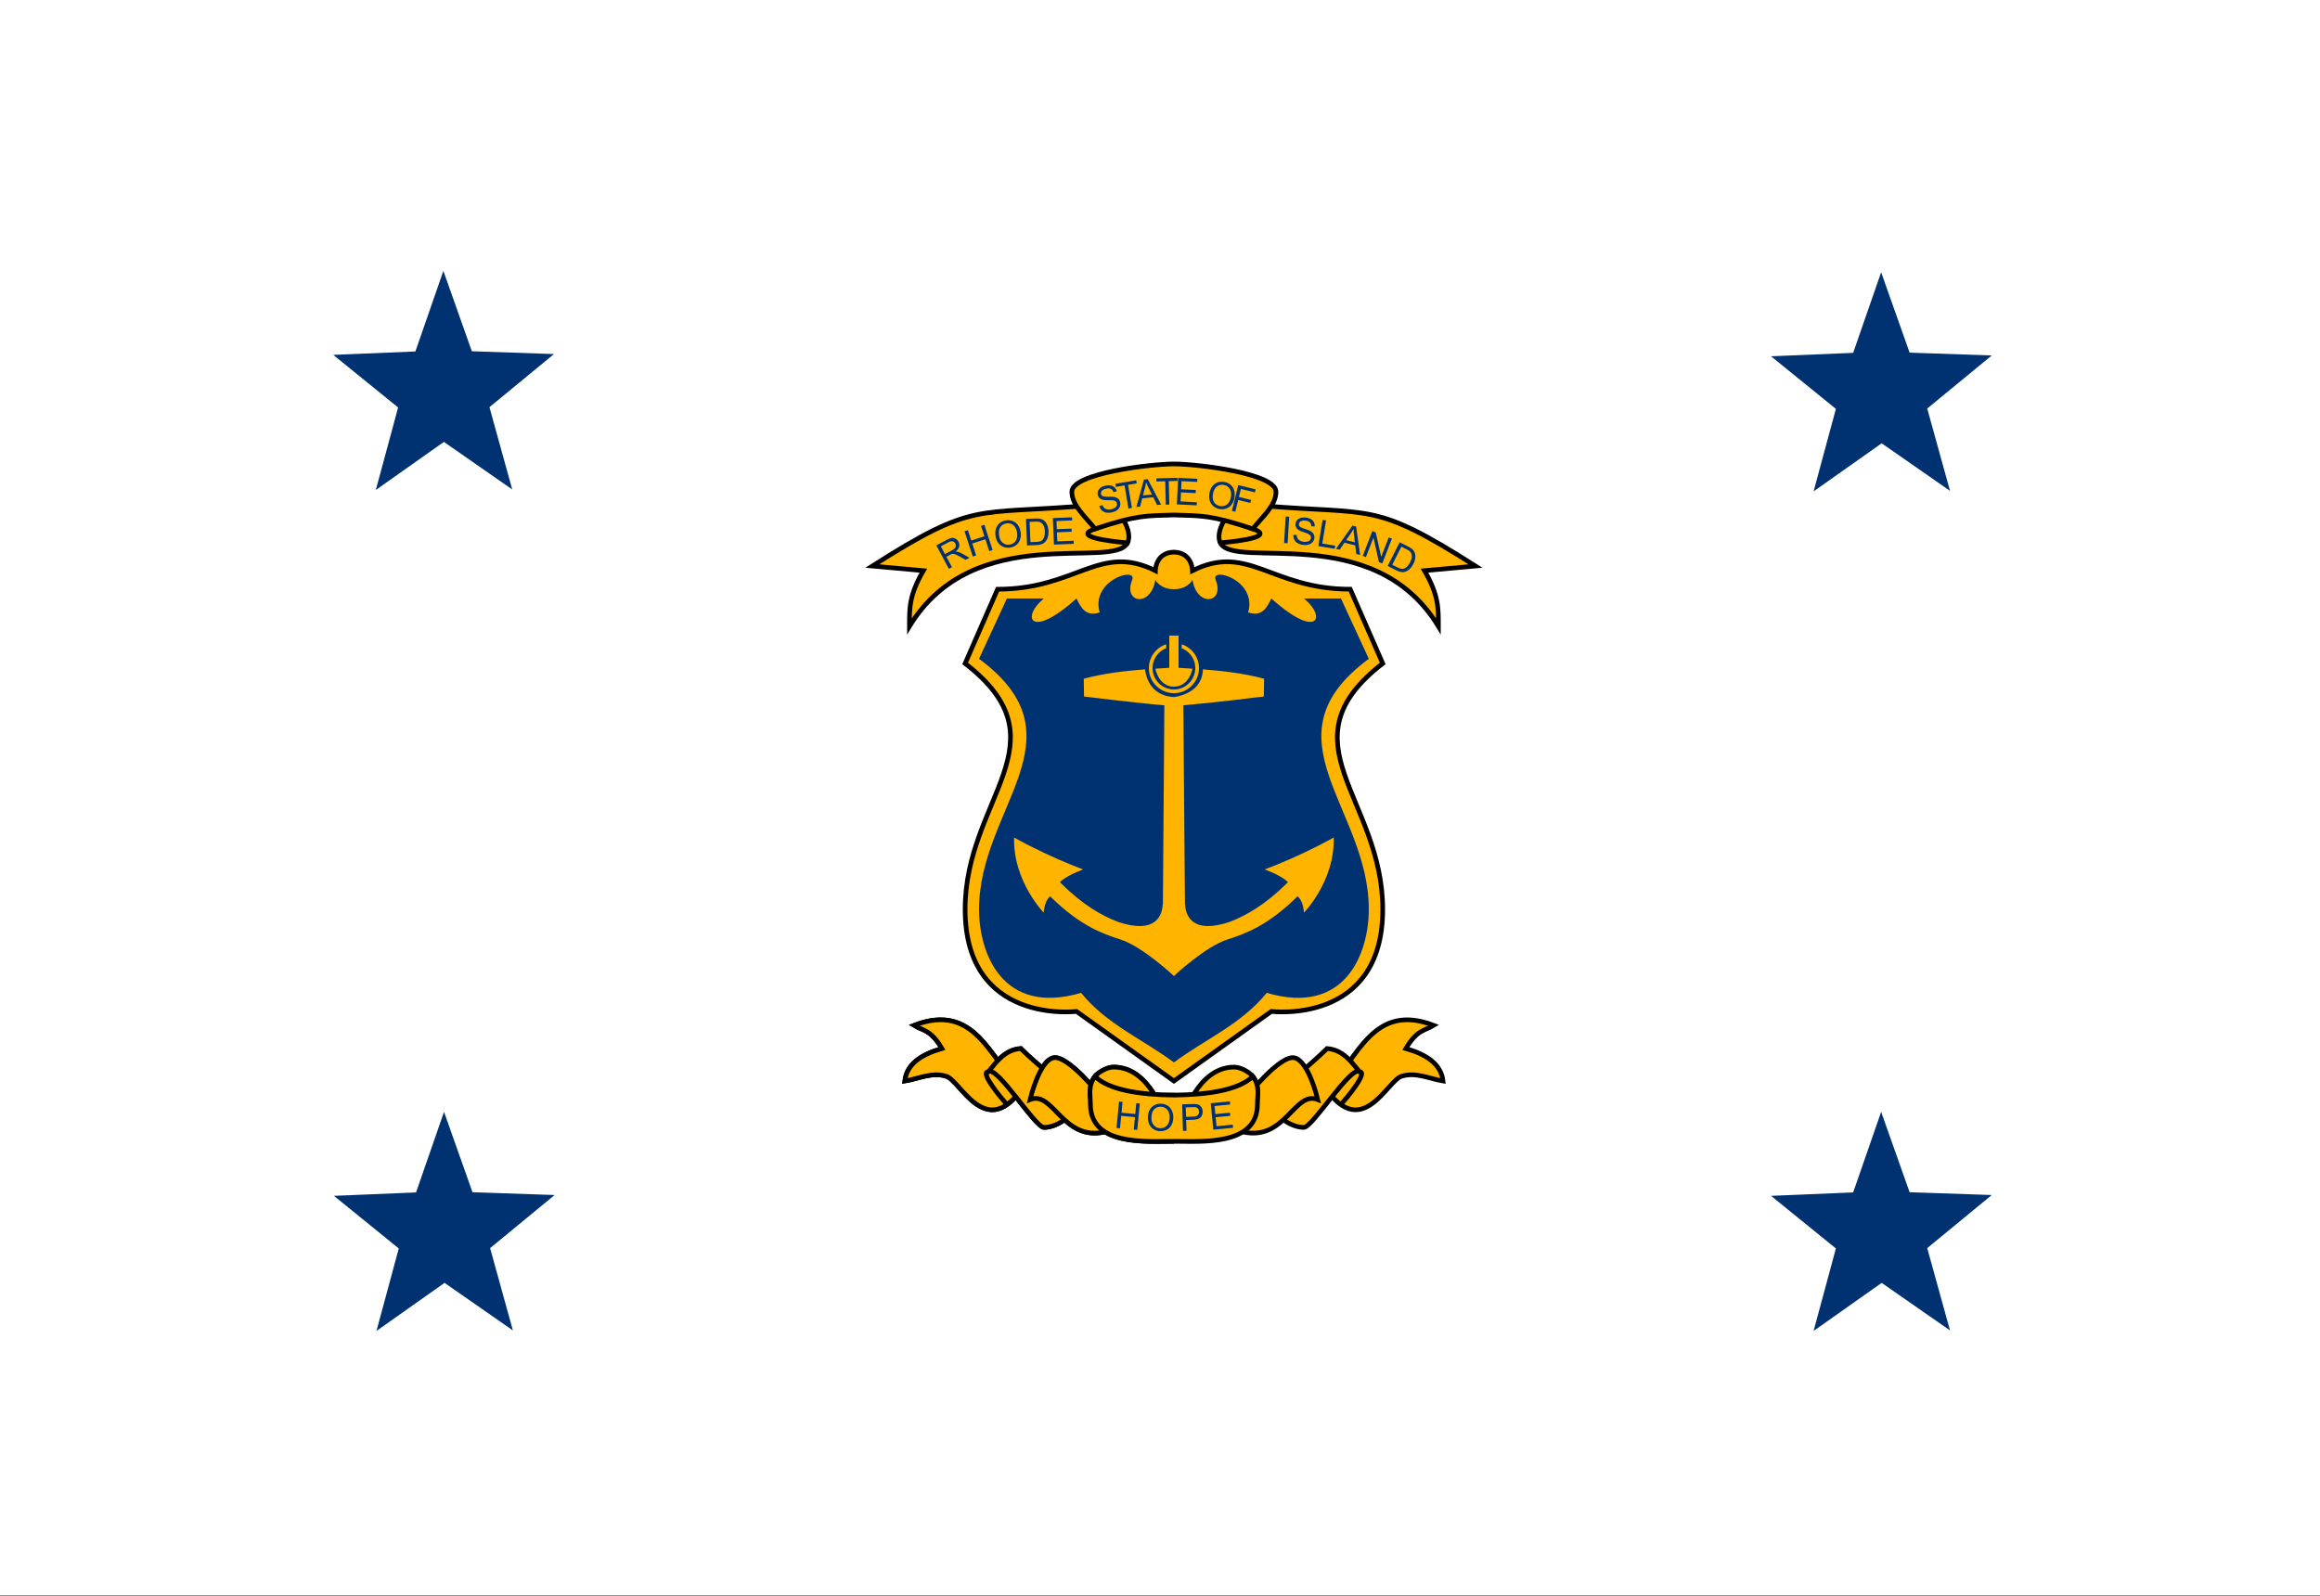
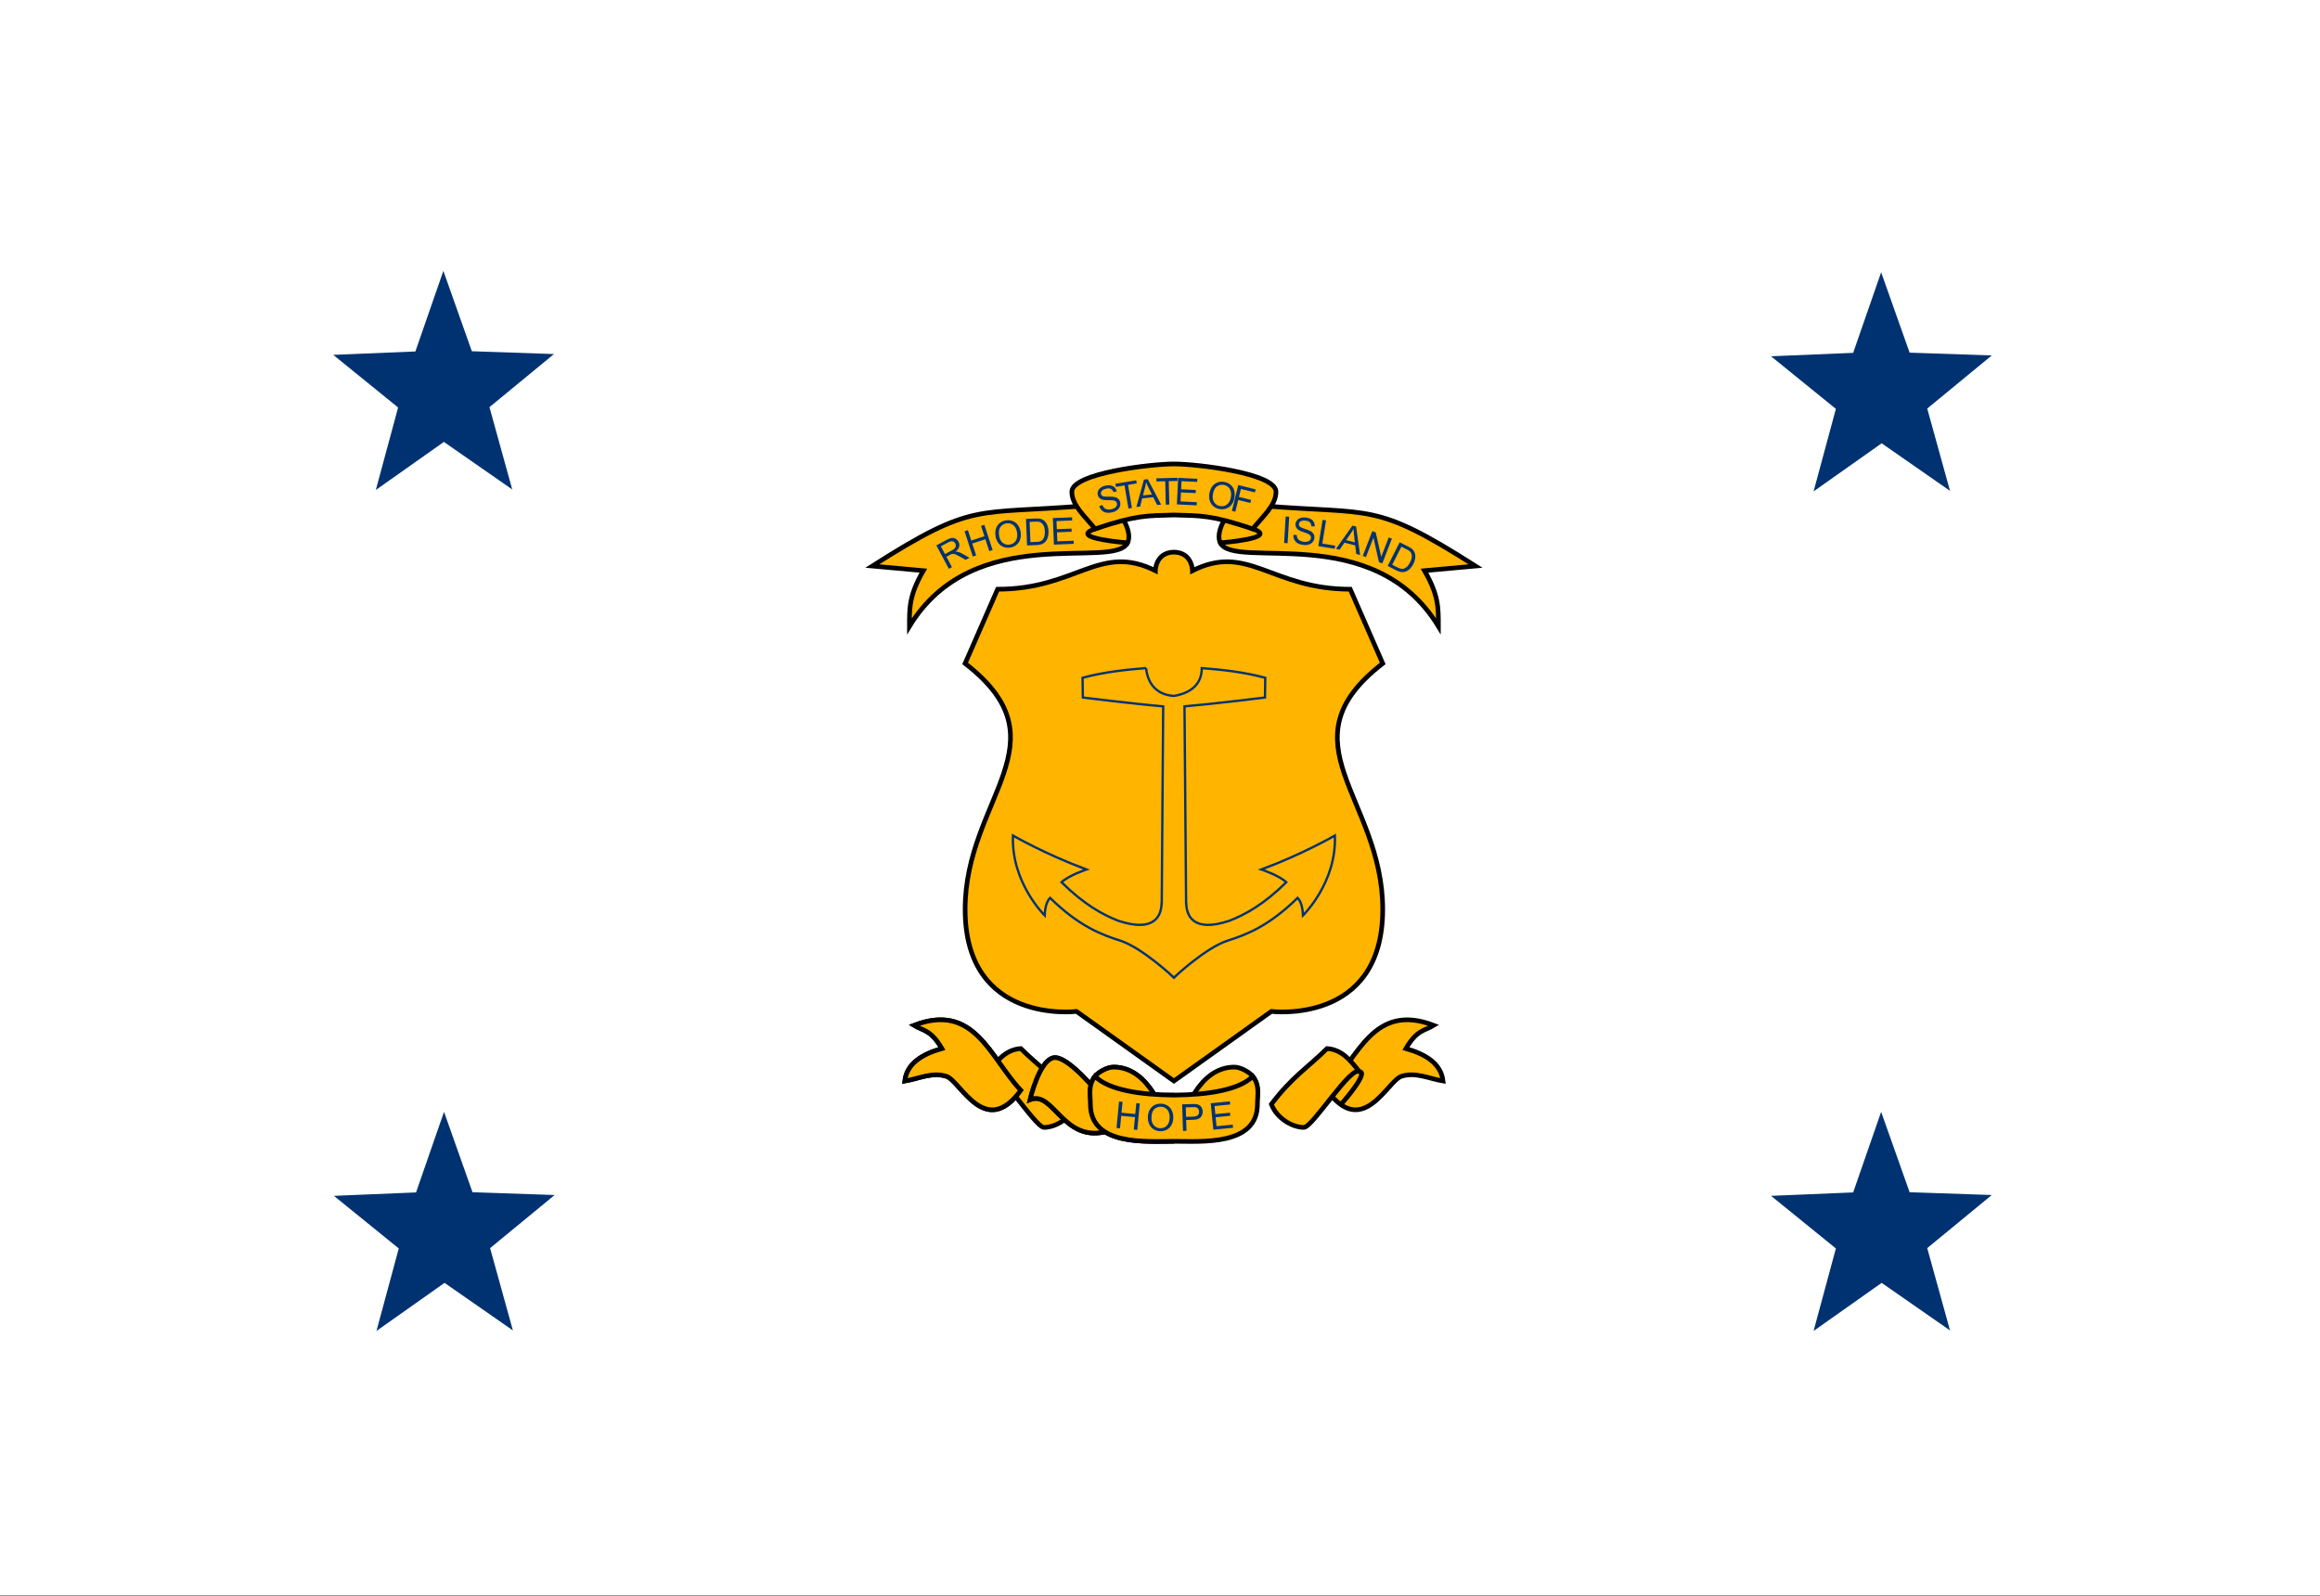
<svg xmlns="http://www.w3.org/2000/svg" width="500" height="344" version="1.0">
  <rect width="100%" height="100%" fill="#808080" stroke="none" />
  <path style="fill:#fff;fill-opacity:1" d="M-277.557-.356h978.66v652.44h-978.66z" transform="matrix(.511 0 0 .527 141.805 .188)" />
  <path style="fill:#ffb400;stroke:#000;stroke-width:1px;stroke-linecap:butt;stroke-linejoin:miter;stroke-opacity:1;fill-opacity:1" d="M253 119c-3.983.086-4 4-4 4-12-6-17 4-34 4l-7 16c22 17 0 29 0 53 0 25 24 22 24 22l21 15 21-15s24 3 24-22c0-24-22-36 0-53l-7-16c-17 0-22-10-34-4 0 0-.017-3.914-4-4z" />
-   <path style="fill:#003271;stroke:none;stroke-width:1px;stroke-linecap:butt;stroke-linejoin:miter;stroke-opacity:1;fill-opacity:1" d="M243.125 123.875c-2.272-.085-7.625 2.875-6.125 8.125-3 1-4-1-5-3-10 9-12 4-7 0h-8l-6 13c23 17 0 32 0 54 0 9.4 5 23 22 18 5.437 6.756 13.323 10.014 20 15 6.677-4.986 14.563-8.244 20-15 17 5 22-8.6 22-18 0-22-23-37 0-54l-6-13h-8c5 4 3 9-7 0-1 2-2 4-5 3 2-7-8.174-9.936-7-7 2 5-4 6-5 0 0 0-1 2-4 2s-4-2-4-2c-1 6-7 5-5 0 .294-.734-.118-1.097-.875-1.125z" />
  <defs transform="matrix(1.712 0 0 1.712 -237.936 -222.143)">
    <path d="M243 154.98c0 24.84-20.16 45-45 45s-45-20.16-45-45 20.16-45 45-45 45 20.16 45 45" id="a" />
  </defs>
  <path transform="matrix(.094 .001 -.001 .098 93.493 71.154)" d="M183.545 348.582 25.723 245.594-129.2 352.895l49.179-181.922L-229.944 56.79l188.216-9.446 62.264-177.87L87.681 45.562l188.405 4.252-146.718 118.272 54.177 180.497z" style="fill:#003271;fill-opacity:1;fill-rule:evenodd;stroke:none;stroke-width:3.922;marker:none;visibility:visible;display:inline;overflow:visible;enable-background:accumulate" />
  <path transform="matrix(.094 .001 -.001 .098 93.634 252.415)" d="M183.545 348.582 25.723 245.594-129.2 352.895l49.179-181.922L-229.944 56.79l188.216-9.446 62.264-177.87L87.681 45.562l188.405 4.252-146.718 118.272 54.177 180.497z" style="fill:#003271;fill-opacity:1;fill-rule:evenodd;stroke:none;stroke-width:3.922;marker:none;visibility:visible;display:inline;overflow:visible;enable-background:accumulate" />
  <path transform="matrix(.094 .001 -.001 .098 403.358 71.455)" d="M183.545 348.582 25.723 245.594-129.2 352.895l49.179-181.922L-229.944 56.79l188.216-9.446 62.264-177.87L87.681 45.562l188.405 4.252-146.718 118.272 54.177 180.497z" style="fill:#003271;fill-opacity:1;fill-rule:evenodd;stroke:none;stroke-width:3.922;marker:none;visibility:visible;display:inline;overflow:visible;enable-background:accumulate" />
  <path transform="matrix(.094 .001 -.001 .098 403.358 252.415)" d="M183.545 348.582 25.723 245.594-129.2 352.895l49.179-181.922L-229.944 56.79l188.216-9.446 62.264-177.87L87.681 45.562l188.405 4.252-146.718 118.272 54.177 180.497z" style="fill:#003271;fill-opacity:1;fill-rule:evenodd;stroke:none;stroke-width:3.922;marker:none;visibility:visible;display:inline;overflow:visible;enable-background:accumulate" />
  <path d="M247 144c-4.177.333-8.956.81-13.688 2.094l.063 4.25s11.233 1.396 17.313 1.906l-.313 42.469h-.031c-.058 2.364-1.255 6.435-9.313 3.75-3.426-1.333-7.391-3.517-12.25-8.313 1.553-1.476 5.375-2.75 5.375-2.75-8.779-3.233-15.843-7.312-15.843-7.312-.429 10.13 6.843 17.219 6.843 17.219.081-2.122.576-3.164 1.157-3.782 6.266 6.148 11.095 7.928 15.125 9.219 4.636 1.485 11.39 7.77 11.562 7.969.171-.199 6.926-6.484 11.563-7.969 4.029-1.29 8.827-3.071 15.093-9.219.58.618 1.076 1.66 1.157 3.781 0 0 7.303-7.089 6.875-17.218 0 0-7.065 4.08-15.844 7.312 0 0 3.822 1.274 5.375 2.75-4.859 4.796-8.856 6.98-12.281 8.313-8.058 2.685-9.223-1.386-9.282-3.75h-.03l-.345-42.469c6.08-.51 17.344-1.906 17.344-1.906l.063-4.25c-4.72-1.28-9.508-1.76-13.688-2.094.04 3.59-2.565 5.446-6 6-3.77-.235-5.65-2.675-6-6z" style="fill:#ffb400;stroke:#003271;stroke-width:.5;stroke-opacity:1;stroke-miterlimit:4;stroke-dasharray:none;fill-opacity:1" />
  <path style="color:#000;font-style:normal;font-variant:normal;font-weight:400;font-stretch:normal;font-size:medium;line-height:normal;font-family:sans-serif;font-variant-ligatures:normal;font-variant-position:normal;font-variant-caps:normal;font-variant-numeric:normal;font-variant-alternates:normal;font-variant-east-asian:normal;font-feature-settings:normal;font-variation-settings:normal;text-indent:0;text-align:start;text-decoration:none;text-decoration-line:none;text-decoration-style:solid;text-decoration-color:#000;letter-spacing:normal;word-spacing:normal;text-transform:none;writing-mode:lr-tb;direction:ltr;text-orientation:mixed;dominant-baseline:auto;baseline-shift:baseline;text-anchor:start;white-space:normal;shape-padding:0;shape-margin:0;inline-size:0;clip-rule:nonzero;display:inline;overflow:visible;visibility:visible;opacity:1;isolation:auto;mix-blend-mode:normal;color-interpolation:sRGB;color-interpolation-filters:linearRGB;solid-color:#000;solid-opacity:1;vector-effect:none;fill:#ffb400;fill-opacity:1;fill-rule:nonzero;stroke:none;stroke-linecap:square;stroke-linejoin:round;stroke-miterlimit:4;stroke-dasharray:none;stroke-dashoffset:0;stroke-opacity:1;color-rendering:auto;image-rendering:auto;shape-rendering:auto;text-rendering:auto;enable-background:accumulate;stop-color:#000;stop-opacity:1" d="M251.328 138.87A5.407 5.407 0 0 0 247.6 144c0 2.978 2.422 5.4 5.4 5.4s5.4-2.422 5.4-5.4a5.407 5.407 0 0 0-3.728-5.13v.855A4.583 4.583 0 0 1 257.6 144c0 2.545-2.055 4.6-4.6 4.6a4.593 4.593 0 0 1-4.6-4.6 4.583 4.583 0 0 1 2.928-4.275v-.856z" />
  <path d="M254 137h-2v6.938l-3 .187s.675 3.875 4 3.875 4-3.875 4-3.875l-3-.188z" style="fill:#ffb400;fill-opacity:1;stroke:none;stroke-width:1px;stroke-linecap:butt;stroke-linejoin:miter;stroke-opacity:1" />
  <path d="M188 1378c22-14 22-11 46-13l9 8c-3 6-33-5-47 18 0-4-.08-6.663 3-12l-11-1z" style="fill:#ffb400;fill-opacity:1;stroke:#000;stroke-width:1px;stroke-linecap:butt;stroke-linejoin:miter;stroke-opacity:1" transform="translate(0 -1256)" />
  <path d="M243 1373s-13-1-7-3c4.743-1.581 3-6 3-6 3.296 3.301 5 7 4 9zM318 1378c-22-14-22-11-46-13l-9 8c3 6 33-5 47 18 0-4 .08-6.663-3-12l11-1z" style="fill:#ffb400;fill-opacity:1;stroke:#000;stroke-width:1px;stroke-linecap:butt;stroke-linejoin:miter;stroke-opacity:1" transform="translate(0 -1256)" />
  <path style="fill:#ffb400;fill-opacity:1;stroke:#000;stroke-width:1px;stroke-linecap:butt;stroke-linejoin:miter;stroke-opacity:1" d="M263 1373s13-1 7-3c-4.743-1.581-3-6-3-6-3.296 3.301-5 7-4 9z" transform="translate(0 -1256)" />
  <path d="M253 100c-5 0-22 2-22 6 0 3 3.08 5.502 5 8 9-3 11.017-2.822 17-3 5.983.178 8 0 17 3 1.92-2.498 5-5 5-8 0-4-17-6-22-6zM197 221c13-5 16.293 6.861 23 14-7.691 10.576-13-2-16-3-3.057-1.019-6 .506-9 1 .429-3.676 3.568-5.726 8-7-2.409-4.118-4.08-3.816-6-5z" style="fill:#ffb400;fill-opacity:1;stroke:#000;stroke-width:1px;stroke-linecap:butt;stroke-linejoin:miter;stroke-opacity:1" />
  <path style="fill:#ffb400;fill-opacity:1;stroke:#000;stroke-width:1px;stroke-linecap:butt;stroke-linejoin:miter;stroke-opacity:1" d="M220 226c3.993 3.973 7.515 6.062 12 12-1.11 2.979-4.478 5-7 5-1.9 0-10.129-13.425-12-12-2 0 3 6 4 7-1-1-6-7-4-7 1.725-2.073 3.562-4.762 7-5z" />
  <path style="fill:#ffb400;fill-opacity:1;stroke:#000;stroke-width:1px;stroke-linecap:butt;stroke-linejoin:miter;stroke-opacity:1" d="M222 237s1.936-8.293 5-9c3.064-.707 10 8 10 8 2 3 3.552 7.45 1 8-9.012 1.943-11-9-16-7z" />
  <path style="fill:#ffb400;fill-opacity:1;stroke:#000;stroke-width:1px;stroke-linecap:butt;stroke-linejoin:miter;stroke-opacity:1" d="M235.302 237.743s-1.058-3.49.698-5.743c.693-.889 2.585-2 4-2 8 0 11 11 11 11l-15.698-3.257z" />
  <path style="fill:#ffb400;fill-opacity:1;stroke:#000;stroke-width:1px;stroke-linecap:butt;stroke-linejoin:miter;stroke-opacity:1" d="M253.17 236.036C246.37 236.375 239 235 236 232c-1.569 2-1 4-1 6 0 9 12 8 18 8" />
  <path style="fill:#ffb400;fill-opacity:1;stroke:#000;stroke-width:1px;stroke-linecap:butt;stroke-linejoin:miter;stroke-opacity:1" d="M197 1477c13-5 16.293 6.861 23 14-7.692 10.576-13-2-16-3-3.057-1.019-6 .506-9 1 .429-3.676 3.568-5.726 8-7-2.409-4.118-4.08-3.816-6-5z" transform="translate(0 -1256)" />
-   <path style="fill:#ffb400;fill-opacity:1;stroke:#000;stroke-width:1px;stroke-linecap:butt;stroke-linejoin:miter;stroke-opacity:1" d="M220 1482c3.993 3.973 7.515 6.062 12 12-1.11 2.979-4.478 5-7 5-1.9 0-10.129-13.425-12-12-2 0 3 6 4 7-1-1-6-7-4-7 1.725-2.073 3.562-4.762 7-5z" transform="translate(0 -1256)" />
  <path style="fill:#ffb400;fill-opacity:1;stroke:#000;stroke-width:1px;stroke-linecap:butt;stroke-linejoin:miter;stroke-opacity:1" d="M222 1493s1.936-8.293 5-9c3.064-.707 10 8 10 8 2 3 3.552 7.45 1 8-9.012 1.943-11-9-16-7z" transform="translate(0 -1256)" />
  <path style="fill:#ffb400;fill-opacity:1;stroke:#000;stroke-width:1px;stroke-linecap:butt;stroke-linejoin:miter;stroke-opacity:1" d="M235.302 1493.743s-1.058-3.49.698-5.743c.693-.889 2.585-2 4-2 8 0 11 11 11 11l-15.698-3.257zM309 1477c-13-5-16.293 6.861-23 14 7.691 10.576 13-2 16-3 3.057-1.019 6 .506 9 1-.429-3.676-3.568-5.726-8-7 2.408-4.118 4.08-3.816 6-5z" transform="translate(0 -1256)" />
  <path d="M286 1482c-3.993 3.973-7.515 6.062-12 12 1.11 2.979 4.478 5 7 5 1.9 0 10.129-13.425 12-12 2 0-3 6-4 7 1-1 6-7 4-7-1.725-2.073-3.562-4.762-7-5z" style="fill:#ffb400;fill-opacity:1;stroke:#000;stroke-width:1px;stroke-linecap:butt;stroke-linejoin:miter;stroke-opacity:1" transform="translate(0 -1256)" />
-   <path d="M284 1493s-1.936-8.293-5-9c-3.064-.707-10 8-10 8-2 3-3.552 7.45-1 8 9.012 1.943 11-9 16-7z" style="fill:#ffb400;fill-opacity:1;stroke:#000;stroke-width:1px;stroke-linecap:butt;stroke-linejoin:miter;stroke-opacity:1" transform="translate(0 -1256)" />
  <path d="M270.698 1493.743s1.058-3.49-.698-5.743c-.693-.889-2.585-2-4-2-8 0-11 11-11 11l15.698-3.257z" style="fill:#ffb400;fill-opacity:1;stroke:#000;stroke-width:1px;stroke-linecap:butt;stroke-linejoin:miter;stroke-opacity:1" transform="translate(0 -1256)" />
  <path style="fill:#ffb400;fill-opacity:1;stroke:#000;stroke-width:1px;stroke-linecap:butt;stroke-linejoin:miter;stroke-opacity:1" d="M236 1488c-1.569 2-1 4-1 6 0 9 12 8 18 8s18 1 18-8c0-2 .569-4-1-6-2.956 2.956-9.784 3.967-16.844 4.031h-.312c-7.06-.064-13.888-1.075-16.844-4.031z" transform="translate(0 -1256)" />
  <path style="fill:none;stroke:#ffb400;stroke-width:1px;stroke-linecap:butt;stroke-linejoin:miter;stroke-opacity:1" d="M204 123c11-7 19.03-4.95 30-6" />
  <g style="font-size:8px;font-style:normal;font-weight:400;fill:#003271;fill-opacity:1;stroke:none;font-family:Arial;-inkscape-font-specification:Arial">
    <path d="m204.498 1378.603-2.7-5.05 2.24-1.197c.45-.24.817-.378 1.1-.412.282-.034.555.026.818.18.263.155.468.371.617.65.192.357.237.721.136 1.091-.1.37-.375.717-.824 1.043.222-.01.401 0 .537.036.291.075.596.2.914.375l1.613.905-.84.45-1.23-.694a10.847 10.847 0 0 0-.855-.438 1.727 1.727 0 0 0-.52-.156c-.134-.011-.26 0-.376.029a2.27 2.27 0 0 0-.385.174l-.775.415 1.198 2.243zm-.84-3.178 1.437-.768c.306-.163.528-.322.666-.478a.865.865 0 0 0 .23-.513.93.93 0 0 0-.107-.525.853.853 0 0 0-.575-.45c-.256-.06-.57.01-.945.209l-1.598.854zM209.657 1375.953l-1.78-5.444.721-.235.73 2.235 2.83-.924-.73-2.236.72-.235 1.779 5.443-.72.236-.839-2.566-2.83.924.84 2.566zM214.556 1371.55c-.133-.941.016-1.714.447-2.317.43-.604 1.046-.962 1.845-1.074a2.737 2.737 0 0 1 1.469.176c.455.191.824.495 1.108.911.283.417.465.909.545 1.476.08.575.037 1.106-.132 1.592a2.4 2.4 0 0 1-.841 1.17 2.847 2.847 0 0 1-1.328.544 2.709 2.709 0 0 1-1.486-.186 2.514 2.514 0 0 1-1.104-.922 3.232 3.232 0 0 1-.523-1.37zm.775-.097c.096.683.355 1.196.778 1.538.423.341.911.473 1.466.395.565-.079 1.002-.343 1.31-.792.31-.448.413-1.037.31-1.767-.065-.462-.2-.854-.404-1.176a1.816 1.816 0 0 0-.797-.704 1.874 1.874 0 0 0-1.051-.142 1.939 1.939 0 0 0-1.295.74c-.331.418-.437 1.055-.317 1.908zM221.348 1373.563l-.23-5.722 1.972-.078c.445-.018.785 0 1.022.04.33.062.616.188.855.377.312.243.551.56.717.95.165.391.258.842.279 1.352.017.434-.018.821-.106 1.161-.089.34-.207.623-.357.849-.15.226-.317.406-.5.54a2.126 2.126 0 0 1-.672.314c-.264.076-.57.12-.916.134zm.73-.705 1.222-.05c.377-.014.671-.061.883-.14.212-.079.38-.184.502-.317.172-.187.302-.434.39-.741.088-.307.124-.677.106-1.109-.024-.598-.14-1.054-.35-1.368-.209-.313-.456-.519-.742-.617-.206-.07-.534-.096-.984-.078l-1.202.048zM227.142 1373.39l-.233-5.723 4.138-.167.027.675-3.38.137.071 1.752 3.165-.128.028.671-3.166.129.08 1.947 3.512-.142.027.675z" transform="translate(0 -1256)" />
  </g>
-   <path style="fill:none;stroke:#ffb400;stroke-width:1px;stroke-linecap:butt;stroke-linejoin:miter;stroke-opacity:1" d="M276 117c14.27.707 20.323 3.488 27 7" />
  <g style="font-size:8px;font-style:normal;font-weight:400;fill:#003271;fill-opacity:1;stroke:none;font-family:Arial;-inkscape-font-specification:Arial">
    <path d="m276.748 1373.039.337-5.717.757.045-.337 5.717zM278.756 1371.295l.717.01c.006.288.062.53.167.724.106.195.282.361.53.5.249.137.535.222.859.253.288.028.546.01.775-.054.228-.064.403-.165.526-.304a.82.82 0 0 0 .208-.472.745.745 0 0 0-.11-.483c-.09-.144-.25-.273-.48-.387-.147-.074-.476-.2-.988-.376-.511-.177-.866-.331-1.066-.463a1.55 1.55 0 0 1-.556-.59 1.307 1.307 0 0 1-.132-.729c.028-.288.136-.549.324-.783.187-.234.444-.4.77-.5.327-.099.682-.13 1.065-.093a2.87 2.87 0 0 1 1.098.313c.31.167.538.392.686.673.148.281.213.59.193.925l-.728-.016c-.004-.364-.11-.649-.316-.855-.206-.205-.528-.33-.966-.372-.456-.044-.797.01-1.022.154-.225.147-.349.338-.372.574-.02.205.038.38.173.527.132.146.498.318 1.098.517.599.198 1.008.36 1.226.486.317.185.543.403.678.653s.188.527.158.833c-.03.304-.144.58-.343.832-.2.252-.47.436-.81.553a2.62 2.62 0 0 1-1.12.117c-.516-.05-.94-.167-1.274-.351a1.825 1.825 0 0 1-.755-.759 1.932 1.932 0 0 1-.213-1.055zM284.12 1373.704l.92-5.652.748.122-.81 4.985 2.783.453-.108.667zM287.935 1374.29l3.543-5.008.791.201.86 6.128-.837-.213-.22-1.845-2.32-.59-1.037 1.525zm2.18-1.872 1.882.479-.188-1.685a15.676 15.676 0 0 1-.1-1.25c-.162.337-.352.665-.57.983zM293.704 1375.815l2.061-5.343.725.28 1.188 5.277 1.618-4.195.678.262-2.061 5.343-.725-.28-1.187-5.281-1.62 4.198zM299.069 1377.989l2.586-5.11 1.76.891c.397.201.688.38.872.534.259.215.447.464.564.745.155.364.209.757.163 1.18a3.84 3.84 0 0 1-.414 1.315 4.001 4.001 0 0 1-.658.963 2.805 2.805 0 0 1-.725.568c-.241.124-.475.2-.7.228a2.1 2.1 0 0 1-.74-.053 3.88 3.88 0 0 1-.865-.329zm.98-.261 1.092.552c.337.17.617.273.84.307.224.034.421.023.593-.033.241-.079.475-.231.702-.456.226-.226.437-.531.632-.917.27-.535.39-.99.36-1.365-.03-.376-.145-.676-.347-.9-.146-.162-.42-.345-.822-.548l-1.073-.544z" transform="translate(0 -1256)" />
  </g>
  <path style="fill:none;stroke:#ffb400;stroke-width:1px;stroke-linecap:butt;stroke-linejoin:miter;stroke-opacity:1" d="M237 111c11-3 21-3 32 0" />
  <g style="font-size:8px;font-style:normal;font-weight:400;fill:#003271;fill-opacity:1;stroke:none;font-family:Arial;-inkscape-font-specification:Arial">
    <path d="m236.923 1365.075.682-.222c.098.271.227.482.39.633.161.151.382.252.661.304.28.052.578.04.895-.033a2.1 2.1 0 0 0 .717-.299c.196-.134.33-.286.401-.456a.82.82 0 0 0 .047-.514.745.745 0 0 0-.259-.423c-.131-.108-.324-.178-.578-.213-.164-.024-.516-.037-1.057-.04-.54 0-.927-.038-1.157-.099a1.553 1.553 0 0 1-.716-.381 1.307 1.307 0 0 1-.358-.649 1.455 1.455 0 0 1 .057-.845c.103-.282.293-.522.57-.72.278-.198.605-.34.98-.428a2.866 2.866 0 0 1 1.14-.054c.347.06.635.2.865.419.23.219.39.49.478.815l-.695.218c-.12-.344-.31-.58-.572-.71-.26-.129-.606-.144-1.035-.044-.446.104-.752.261-.919.472-.166.211-.222.432-.169.663.047.2.158.348.332.444.172.096.574.143 1.206.14.63 0 1.07.02 1.317.068.36.074.643.209.851.402.208.194.347.44.416.74.07.297.05.596-.06.898a1.724 1.724 0 0 1-.59.783c-.284.22-.626.376-1.024.468-.505.117-.945.142-1.32.074a1.825 1.825 0 0 1-.957-.478 1.932 1.932 0 0 1-.54-.931zM243.198 1365.61l-.832-4.982-1.861.31-.112-.666 4.477-.748.112.667-1.869.312.832 4.982zM244.909 1365.275l1.634-5.912.813-.08 2.887 5.473-.86.084-.832-1.661-2.383.232-.458 1.787zm1.417-2.5 1.932-.188-.748-1.52a15.675 15.675 0 0 1-.52-1.143 7.3 7.3 0 0 1-.201 1.118zM251.253 1364.776l-.126-5.049-1.886.047-.017-.675 4.538-.113.016.675-1.894.047.126 5.05zM253.638 1364.716l.276-5.72 4.136.2-.033.675-3.379-.163-.084 1.752 3.164.153-.032.67-3.165-.152-.094 1.947 3.512.17-.033.674zM260.64 1362.405c.162-.937.54-1.626 1.135-2.069.595-.442 1.29-.595 2.086-.456.52.09.969.296 1.344.617.375.322.633.724.775 1.208.142.483.164 1.007.066 1.571-.1.572-.304 1.064-.613 1.476a2.4 2.4 0 0 1-1.16.855c-.463.159-.94.195-1.43.11a2.706 2.706 0 0 1-1.357-.632 2.514 2.514 0 0 1-.768-1.216 3.231 3.231 0 0 1-.079-1.464zm.767.145c-.118.68-.029 1.247.27 1.702.297.455.721.73 1.273.826.562.098 1.059-.02 1.49-.352.432-.332.711-.861.837-1.587.08-.46.072-.874-.024-1.243a1.816 1.816 0 0 0-.543-.915 1.874 1.874 0 0 0-.957-.458 1.938 1.938 0 0 0-1.459.308c-.444.297-.74.87-.887 1.719z" style="letter-spacing:-1.065" transform="translate(0 -1256)" />
    <path d="m265.5 1366.116 1.365-5.561 3.752.922-.161.656-3.016-.741-.423 1.722 2.61.641-.161.657-2.61-.642-.621 2.527z" transform="translate(0 -1256)" />
  </g>
  <path style="fill:none;stroke:#ffb400;stroke-width:1px;stroke-linecap:butt;stroke-linejoin:miter;stroke-opacity:1" d="M240 243c7 1 19 1 26 0" />
  <g style="font-size:8px;font-style:normal;font-weight:400;fill:#003271;fill-opacity:1;stroke:none;font-family:Arial;-inkscape-font-specification:Arial">
    <path d="m240.631 1499.118.542-5.7.754.071-.222 2.341 2.963.282.222-2.341.755.072-.542 5.7-.754-.071.255-2.688-2.963-.281-.256 2.687zM247.383 1496.868c.021-.95.293-1.689.816-2.215.522-.526 1.187-.78 1.994-.762a2.743 2.743 0 0 1 1.42.411c.42.262.735.622.947 1.079.213.456.312.971.3 1.544-.014.58-.142 1.097-.387 1.55a2.4 2.4 0 0 1-1.02 1.018 2.845 2.845 0 0 1-1.398.322 2.706 2.706 0 0 1-1.436-.423 2.513 2.513 0 0 1-.94-1.088 3.231 3.231 0 0 1-.296-1.436zm.78.029c-.015.69.158 1.237.52 1.643a1.83 1.83 0 0 0 1.383.627c.57.013 1.044-.177 1.421-.57.378-.393.575-.957.592-1.694.01-.466-.06-.875-.21-1.226a1.815 1.815 0 0 0-.672-.824 1.874 1.874 0 0 0-1.015-.31 1.938 1.938 0 0 0-1.397.522c-.395.36-.602.97-.621 1.832zM254.953 1499.753l-.176-5.723 2.159-.067c.38-.012.67 0 .872.028.283.038.521.12.715.245.194.126.353.305.476.538.123.234.189.492.198.776.015.487-.127.903-.427 1.25s-.854.532-1.663.557l-1.468.045.072 2.327zm.665-3.026 1.48-.046c.49-.015.834-.117 1.034-.305.2-.189.295-.448.285-.779a1.032 1.032 0 0 0-.2-.61.85.85 0 0 0-.49-.322c-.128-.03-.364-.04-.708-.03l-1.464.046zM261.493 1499.492l-.557-5.7 4.12-.402.066.672-3.366.33.17 1.745 3.153-.308.066.669-3.153.308.19 1.94 3.498-.342.066.672z" style="letter-spacing:1.183" transform="translate(0 -1256)" />
  </g>
</svg>